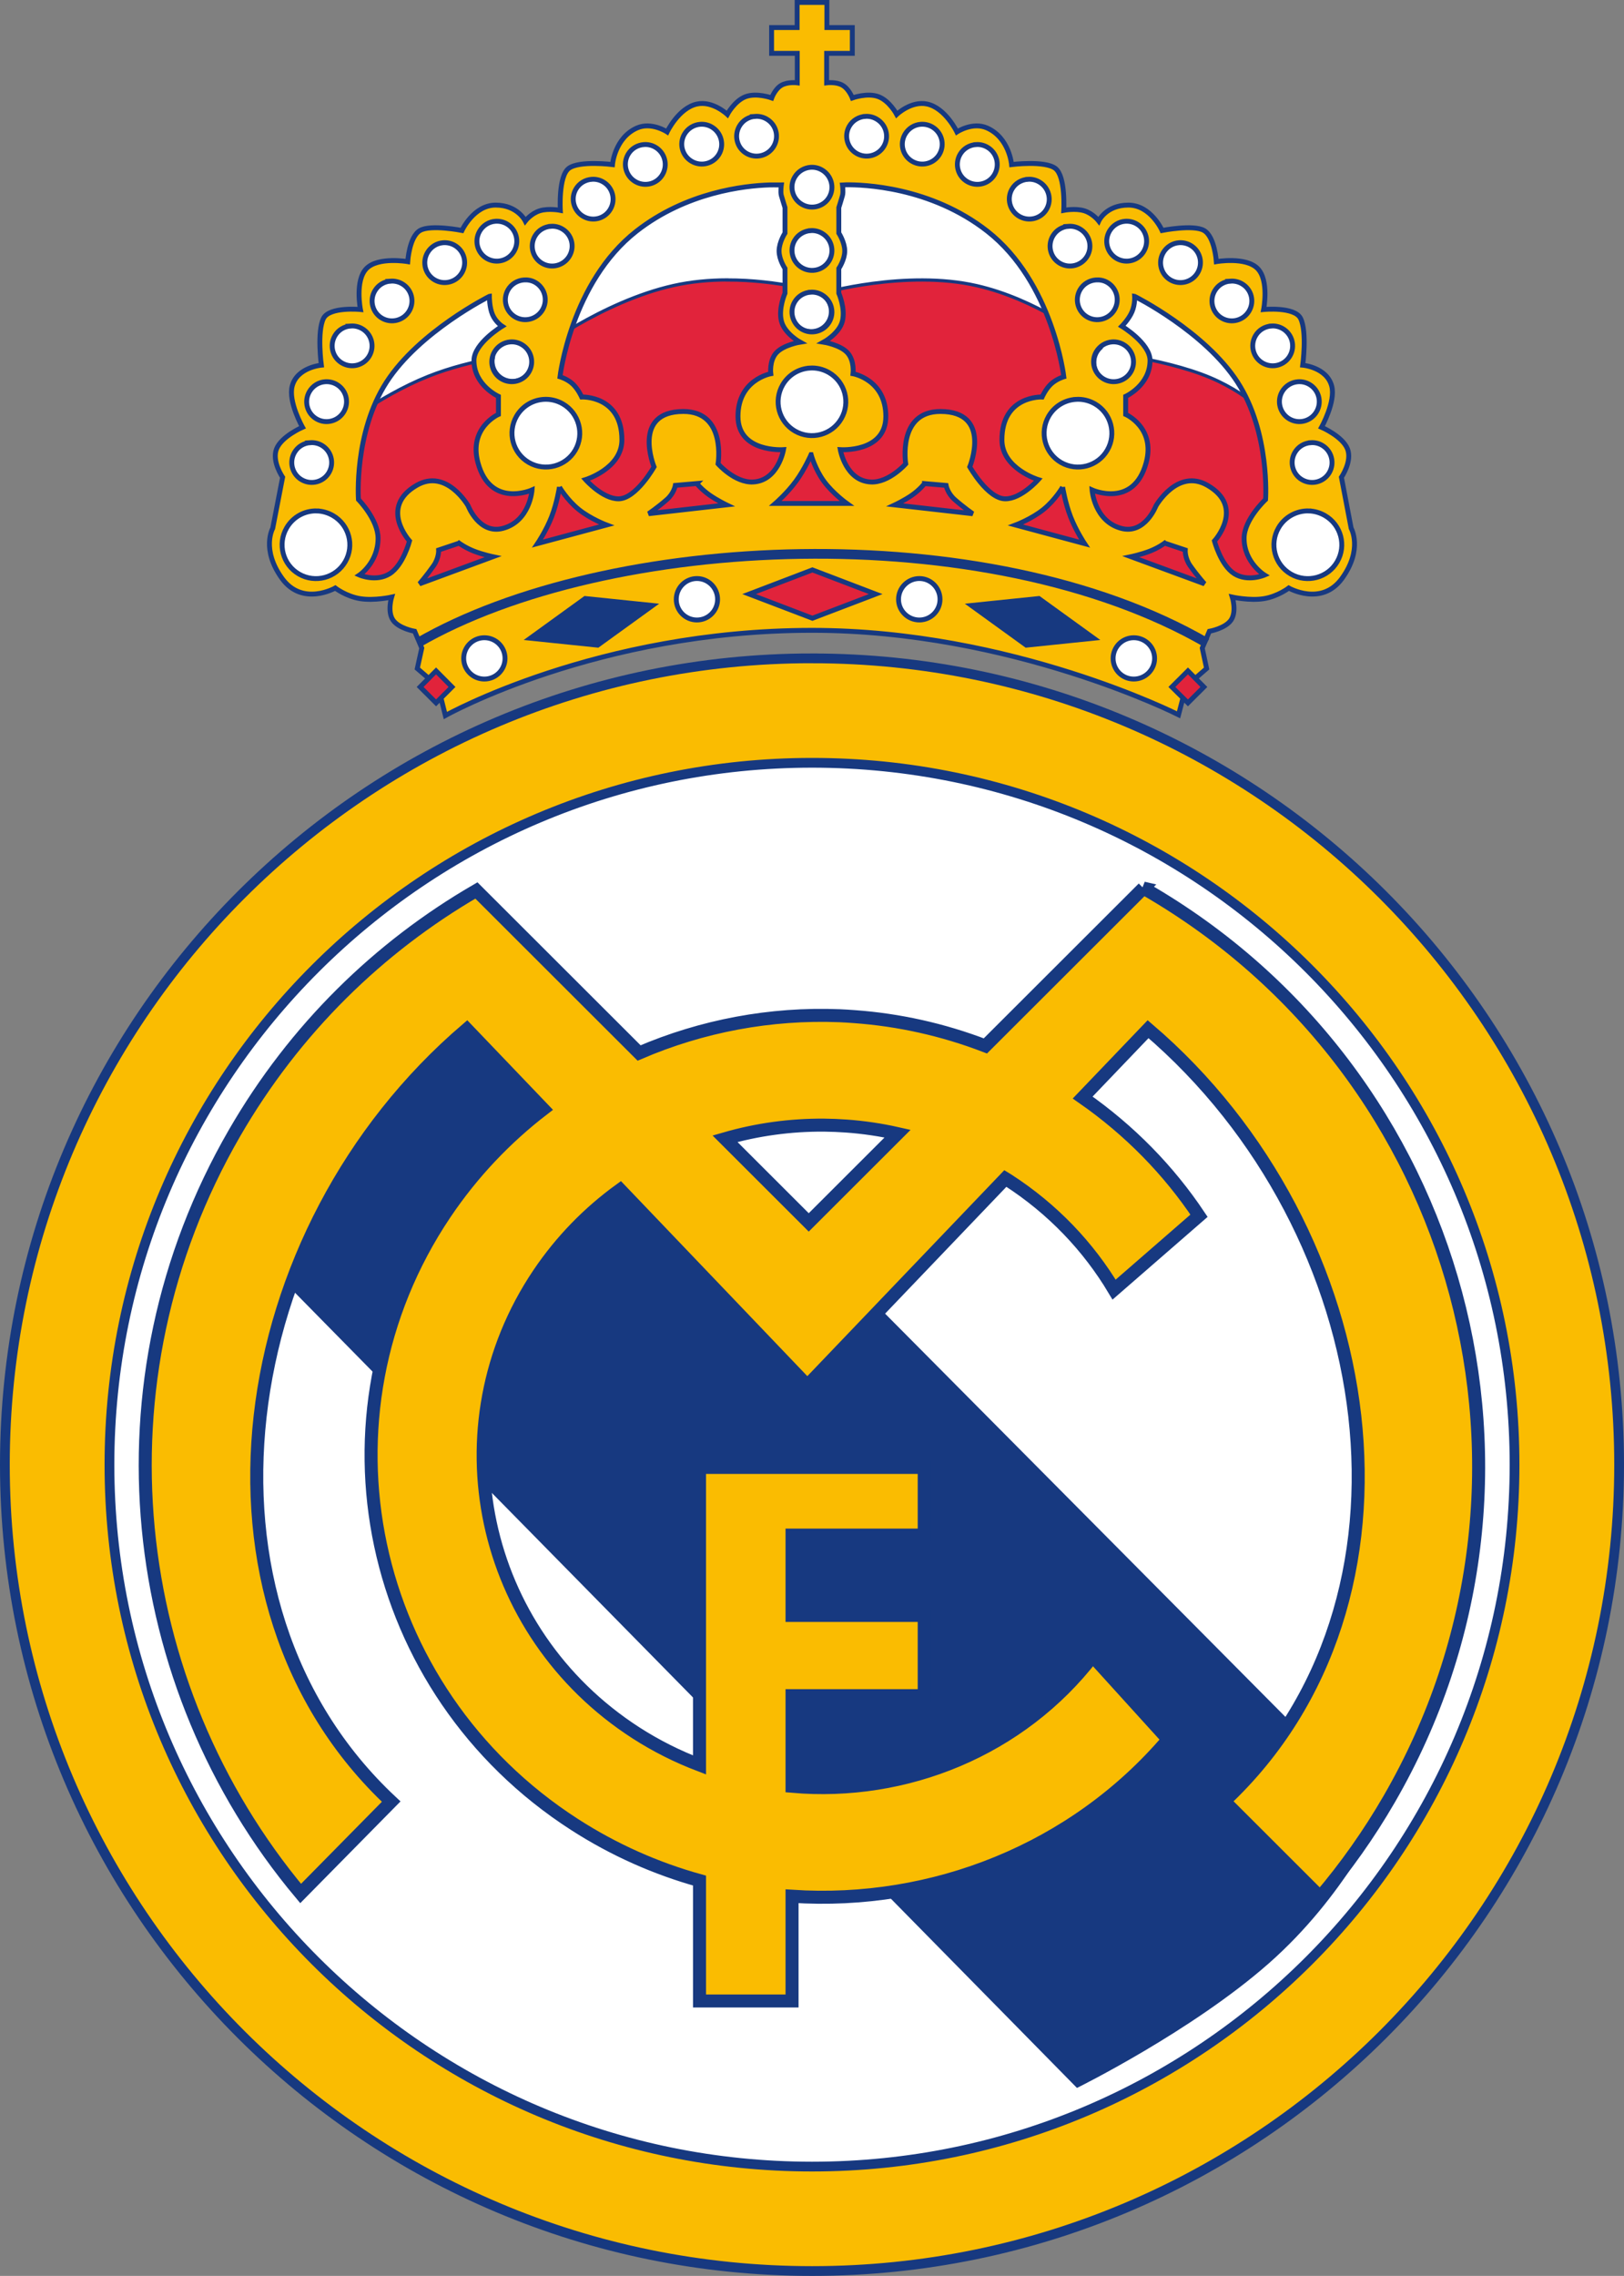
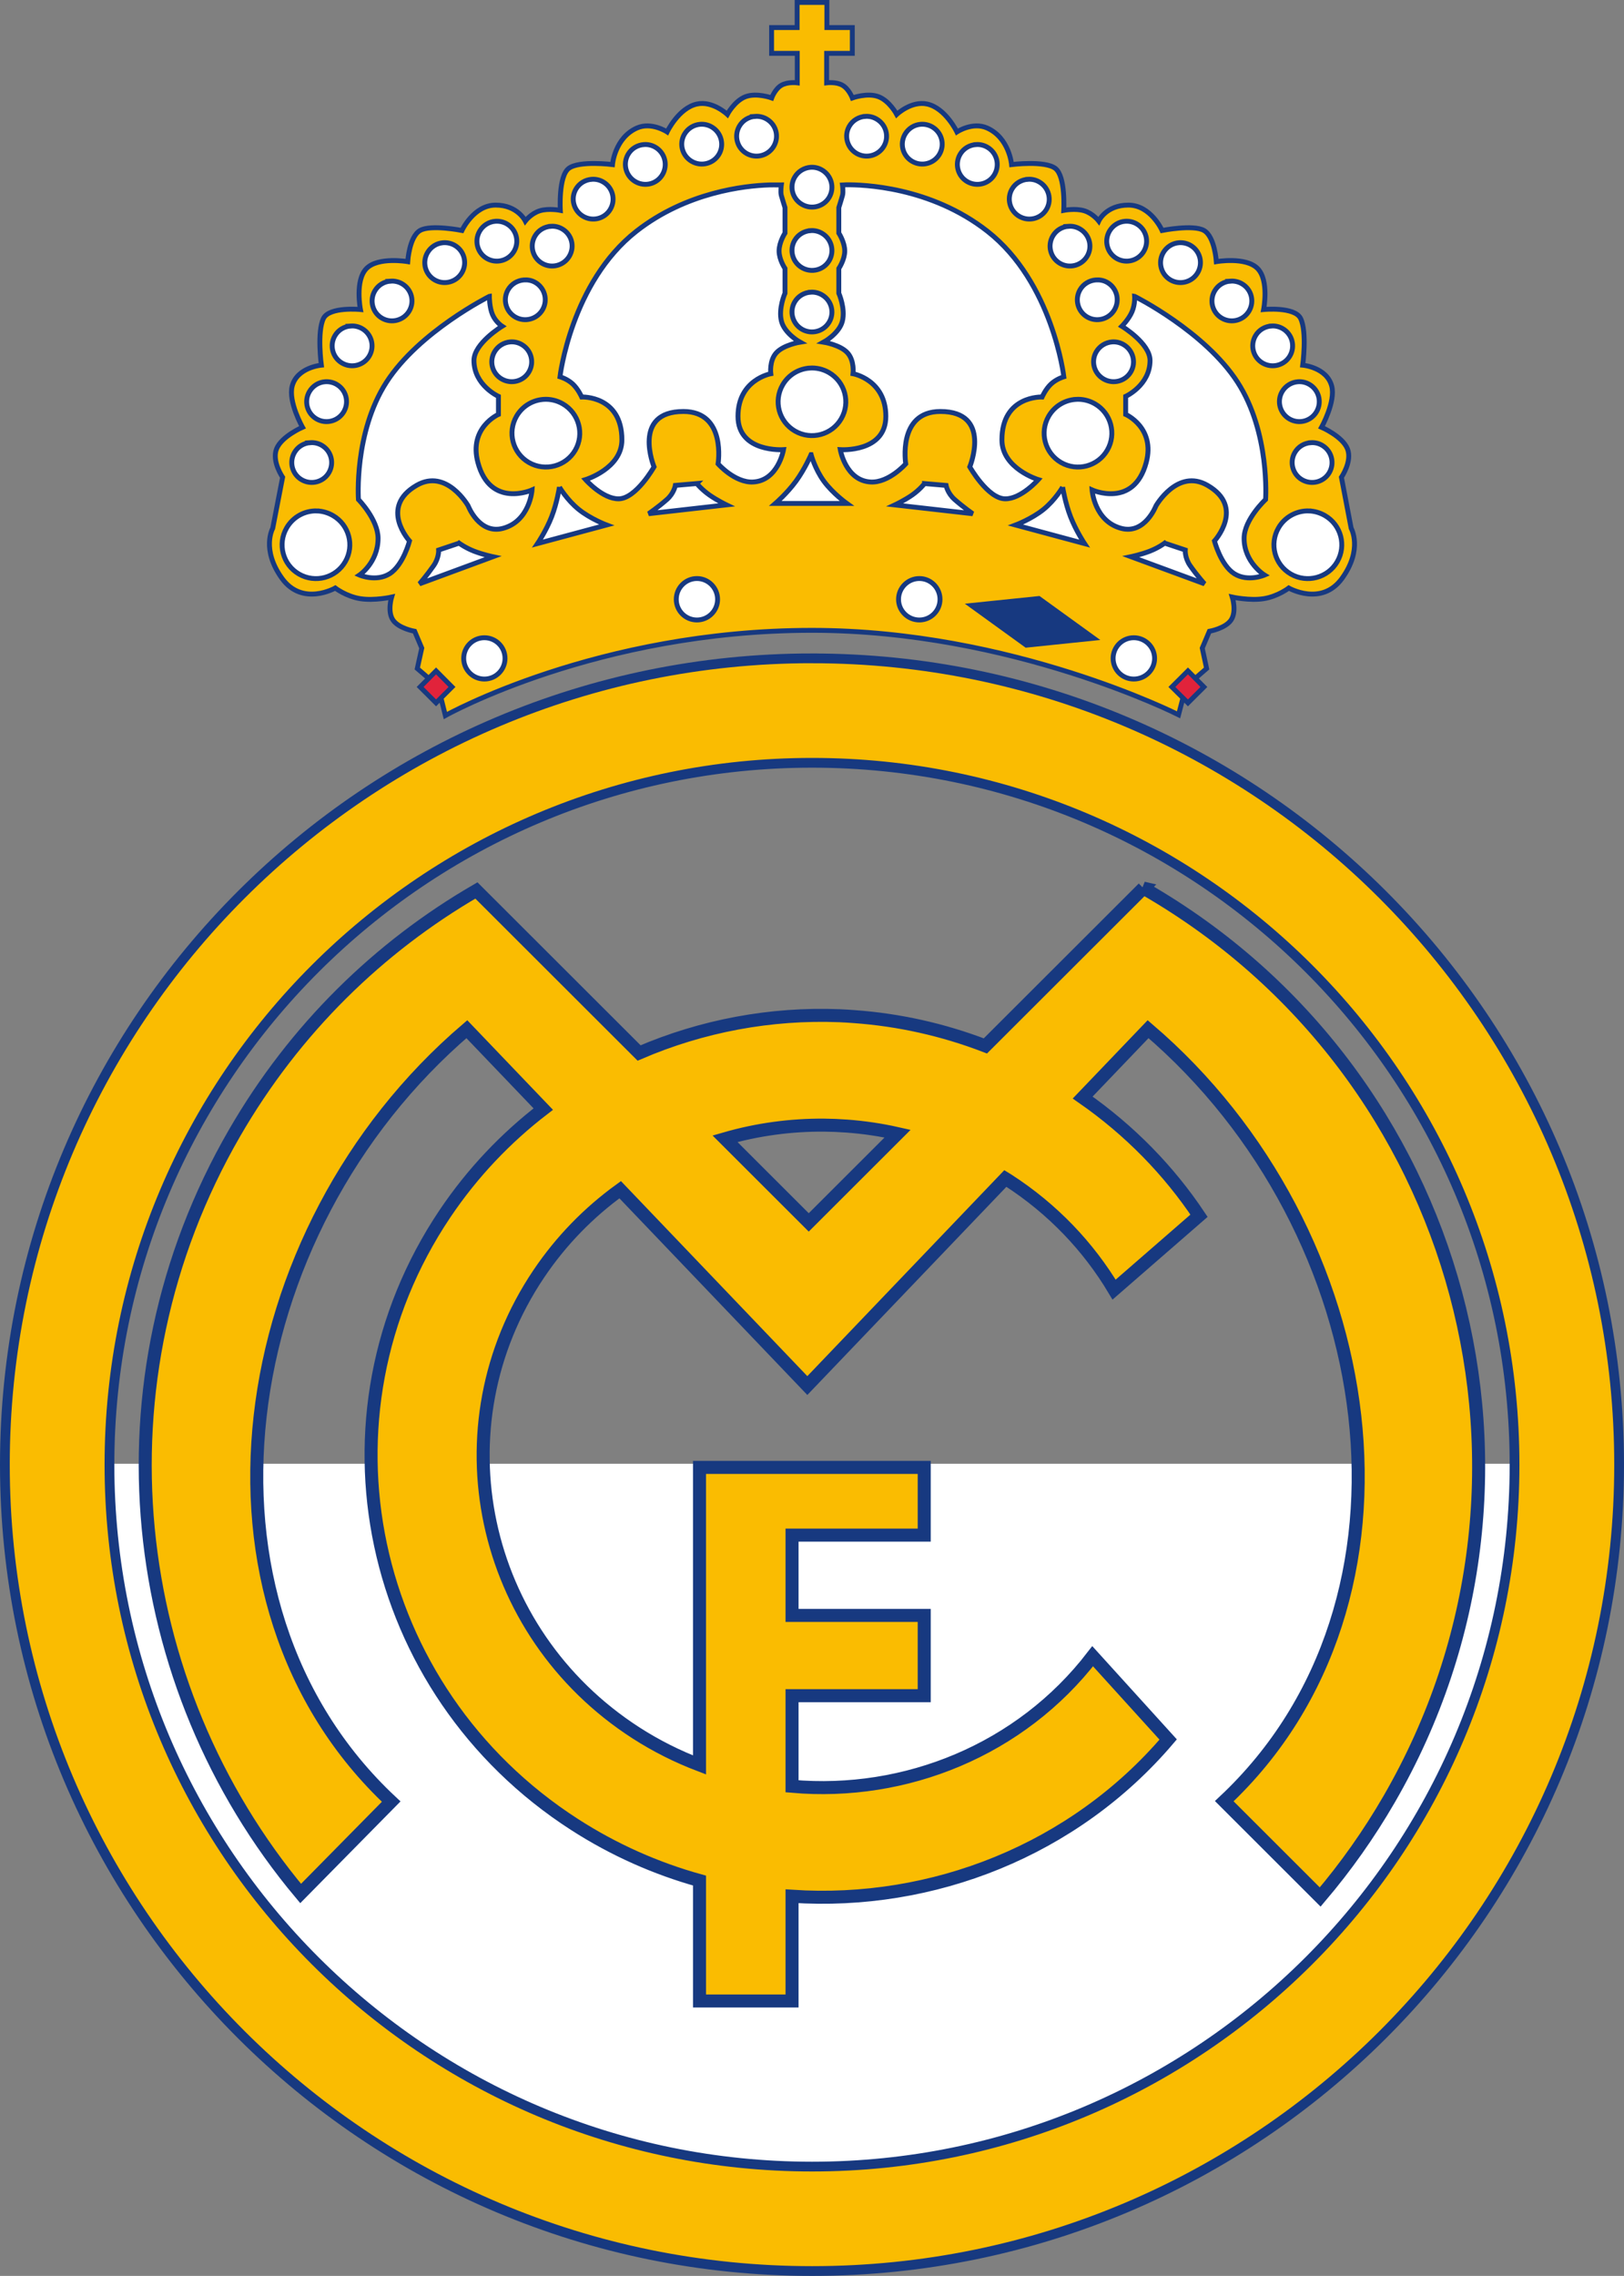
<svg xmlns="http://www.w3.org/2000/svg" id="Layer_2" viewBox="0 0 499.12 699.34">
  <rect x="0" y="0" width="499.12" height="699.34" fill="#808080" stroke="none" />
  <defs>
    <style>.cls-1,.cls-2{stroke-width:1.5px;}.cls-1,.cls-2,.cls-3,.cls-4,.cls-5,.cls-6,.cls-7,.cls-8,.cls-9{stroke:#173980;}.cls-1,.cls-3,.cls-8{fill:#e1233b;}.cls-2,.cls-4{fill:#173980;}.cls-3,.cls-6{stroke-width:1.5px;}.cls-4{stroke-width:1px;}.cls-4,.cls-10,.cls-6,.cls-8{fill-rule:evenodd;}.cls-5{stroke-width:3px;}.cls-5,.cls-6,.cls-9{fill:#fabc01;}.cls-10,.cls-11{fill:#fff;stroke-width:0px;}.cls-7{fill:none;stroke-width:2.98px;}.cls-9{stroke-width:4px;}</style>
  </defs>
  <g id="svg2">
    <g id="layer1">
      <g id="g21752">
        <g id="g21781">
          <g id="g23567">
            <g id="g25392">
-               <path id="path23601" class="cls-11" d="m488.21,449.78c.05,131.81-106.76,238.7-238.57,238.75-131.81.05-238.7-106.76-238.75-238.57v-.18c-.05-131.81,106.76-238.7,238.57-238.75,131.81-.05,238.7,106.76,238.75,238.57,0,.06,0,.12,0,.18Z" />
+               <path id="path23601" class="cls-11" d="m488.21,449.78c.05,131.81-106.76,238.7-238.57,238.75-131.81.05-238.7-106.76-238.75-238.57v-.18Z" />
              <path id="path24490" class="cls-10" d="m244.95.96v7.72h-7.85v7.92h7.89v9.06s-2.93-.39-4.9.77c-1.97,1.16-2.95,3.88-2.95,3.88,0,0-4.6-1.67-8.01-.4-3.41,1.27-5.63,5.46-5.63,5.46,0,0-4.48-4.26-9.35-3.19-5.67,1.24-9.15,8.57-9.15,8.57,0,0-4.8-3.19-9.27-1.21-6.85,3.04-7.53,11.24-7.53,11.24,0,0-10.21-1.28-13.44,1.17-3.22,2.45-2.59,12.9-2.59,12.9,0,0-3.58-.7-6.27.12s-4.49,3.15-4.49,3.15c0,0-2.35-4.89-9.11-4.89-6.91,0-10.36,7.8-10.36,7.8,0,0-9.58-1.9-12.87,0-3.34,1.92-3.8,9.58-3.8,9.58,0,0-9.04-1.58-12.67,2.1s-1.86,12.61-1.86,12.61c0,0-9.56-.95-11.37,2.75-2.02,4.13-.65,14.35-.65,14.35,0,0-7.4.64-8.95,6.39-1.29,4.81,3.16,12.69,3.16,12.69,0,0-6.44,2.79-7.97,6.63-1.53,3.84,1.86,8.73,1.86,8.73l-3.04,15.69s-3.61,6.4,2.83,15.36c6.31,8.77,16.39,2.99,16.39,2.99,0,0,3.35,2.58,7.69,3.27,4.34.69,9.63-.49,9.63-.49,0,0-1.36,4.41.4,7.03s6.68,3.48,6.68,3.48l2.19,5.17-1.38,6.27,6.4,5.5,2.23,8.95s46.64-26.18,112.69-26.18c61.43,0,112.65,25.95,112.65,25.95l2.27-8.72,6.35-5.5-1.34-6.27,2.19-5.17s4.92-.85,6.68-3.48.36-7.03.36-7.03c0,0,5.34,1.18,9.67.49,4.34-.69,7.69-3.27,7.69-3.27,0,0,10.08,5.78,16.39-2.99,6.45-8.96,2.79-15.36,2.79-15.36l-3-15.69s3.39-4.89,1.86-8.73-7.97-6.63-7.97-6.63c0,0,4.41-7.89,3.12-12.69-1.54-5.75-8.9-6.39-8.9-6.39,0,0,1.37-10.22-.65-14.35-1.81-3.7-11.37-2.75-11.37-2.75,0,0,1.76-8.93-1.86-12.61s-12.67-2.1-12.67-2.1c0,0-.47-7.66-3.8-9.58-3.29-1.9-12.87,0-12.87,0,0,0-3.45-7.8-10.36-7.8-6.76,0-9.11,4.89-9.11,4.89,0,0-1.79-2.34-4.49-3.15-2.7-.82-6.27-.12-6.27-.12,0,0,.63-10.45-2.59-12.9-3.23-2.45-13.44-1.17-13.44-1.17,0,0-.68-8.2-7.53-11.24-4.47-1.98-9.27,1.21-9.27,1.21,0,0-3.48-7.33-9.15-8.57-4.87-1.07-9.35,3.19-9.35,3.19,0,0-2.21-4.19-5.63-5.46-3.41-1.27-8.01.4-8.01.4,0,0-1.03-2.73-3-3.88-1.97-1.16-4.9-.77-4.9-.77v-9.06h7.89v-7.92h-7.81V.96h-9.15Z" />
-               <path id="path19002" class="cls-8" d="m223.41,86.01c-5.33.02-10.95.5-16.47,1.74-22.09,4.97-42.5,20.54-42.5,20.54,0,0-1.02.07-1.62.12.38.79.61,1.66.61,2.59,0,3.29-2.65,5.94-5.95,5.94-3.3,0-5.99-2.65-5.99-5.94,0-.31.03-.63.08-.93-5.92,1.11-13.08,2.82-20,5.58-15.61,6.24-29.59,17.59-29.59,17.59l13.44,32.34-7.89,12.01,25.46,7.84s56.81-27.88,117.06-27.65c60.25.23,123.94,28.58,123.94,28.58l6.96-8.77,13.88,1.37-6.03-15.24,8.34-22.19-4.41-10.75s-7.36-9.05-20.6-14.67c-7.71-3.28-17.33-5.35-24.08-6.55.18.57.32,1.15.32,1.78,0,3.29-2.7,5.98-5.99,5.98-3.3,0-5.95-2.69-5.95-5.98,0-1.69.7-3.21,1.82-4.29-4.58-3.67-19.91-15.13-38.09-19.28-21.74-4.97-47.36,2.3-47.36,2.3,0,0-13.38-4.1-29.39-4.04Zm25.9,3.72c3.3,0,5.95,2.69,5.95,5.98s-2.65,5.94-5.95,5.94c-3.3,0-5.99-2.65-5.99-5.94s2.7-5.98,5.99-5.98Zm.32,22.6c6.35,0,11.5,5.14,11.5,11.48,0,6.34-5.15,11.48-11.5,11.48s-11.5-5.14-11.5-11.48,5.15-11.48,11.5-11.48Zm81.76,9.46c6.35,0,11.5,5.14,11.5,11.48,0,6.34-5.15,11.48-11.5,11.48-6.35,0-11.5-5.14-11.5-11.48,0-6.34,5.15-11.48,11.5-11.48Zm-163.4.16c6.35,0,11.5,5.14,11.5,11.48s-5.15,11.48-11.5,11.48-11.5-5.14-11.5-11.48,5.15-11.48,11.5-11.48Z" />
              <path id="path9070" class="cls-6" d="m244.99.75v7.72h-7.85v7.92h7.89v9.06s-2.93-.39-4.9.77c-1.97,1.16-2.95,3.88-2.95,3.88,0,0-4.6-1.67-8.01-.4-3.41,1.27-5.63,5.46-5.63,5.46,0,0-4.48-4.26-9.35-3.19-5.67,1.24-9.15,8.57-9.15,8.57,0,0-4.8-3.19-9.27-1.21-6.85,3.04-7.53,11.24-7.53,11.24,0,0-10.21-1.28-13.44,1.17-3.22,2.45-2.59,12.9-2.59,12.9,0,0-3.58-.7-6.27.12-2.7.82-4.49,3.15-4.49,3.15,0,0-2.35-4.89-9.11-4.89s-10.36,7.8-10.36,7.8c0,0-9.58-1.9-12.87,0-3.34,1.92-3.8,9.58-3.8,9.58,0,0-9.04-1.58-12.67,2.1-3.63,3.69-1.86,12.61-1.86,12.61,0,0-9.56-.95-11.37,2.75-2.02,4.13-.65,14.35-.65,14.35,0,0-7.4.64-8.95,6.39-1.29,4.81,3.16,12.69,3.16,12.69,0,0-6.44,2.79-7.97,6.63-1.53,3.84,1.86,8.73,1.86,8.73l-3.04,15.69s-3.61,6.4,2.83,15.36c6.31,8.77,16.39,2.99,16.39,2.99,0,0,3.35,2.58,7.69,3.27,4.34.69,9.63-.49,9.63-.49,0,0-1.36,4.41.4,7.03,1.76,2.63,6.68,3.48,6.68,3.48l2.19,5.17-1.38,6.27,6.4,5.5,2.23,8.95s46.64-26.18,112.69-26.18c61.43,0,112.65,25.95,112.65,25.95l2.27-8.72,6.35-5.5-1.34-6.27,2.19-5.17s4.91-.85,6.68-3.48c1.76-2.63.36-7.03.36-7.03,0,0,5.34,1.18,9.67.49,4.34-.69,7.69-3.27,7.69-3.27,0,0,10.08,5.78,16.39-2.99,6.45-8.96,2.79-15.36,2.79-15.36l-3-15.69s3.39-4.89,1.86-8.73c-1.53-3.84-7.97-6.63-7.97-6.63,0,0,4.41-7.89,3.12-12.69-1.54-5.75-8.9-6.39-8.9-6.39,0,0,1.37-10.22-.65-14.35-1.81-3.7-11.37-2.75-11.37-2.75,0,0,1.76-8.93-1.86-12.61-3.63-3.69-12.67-2.1-12.67-2.1,0,0-.47-7.66-3.8-9.58-3.29-1.9-12.87,0-12.87,0,0,0-3.45-7.8-10.36-7.8s-9.11,4.89-9.11,4.89c0,0-1.79-2.34-4.49-3.15-2.7-.82-6.27-.12-6.27-.12,0,0,.63-10.45-2.59-12.9-3.23-2.45-13.44-1.17-13.44-1.17,0,0-.68-8.2-7.53-11.24-4.47-1.98-9.27,1.21-9.27,1.21,0,0-3.48-7.33-9.15-8.57-4.87-1.07-9.35,3.19-9.35,3.19,0,0-2.21-4.19-5.63-5.46-3.41-1.27-8.01.4-8.01.4,0,0-1.03-2.73-3-3.88-1.97-1.16-4.9-.77-4.9-.77v-9.06h7.89v-7.92h-7.81V.75h-9.15Zm-12.91,35.01c1.18-.08,2.42.17,3.52.81,2.93,1.69,3.92,5.4,2.23,8.33-1.69,2.93-5.45,3.95-8.38,2.26-2.93-1.69-3.92-5.44-2.23-8.37,1.06-1.83,2.89-2.89,4.86-3.03Zm33.84,0c1.18-.08,2.38.17,3.48.81,2.93,1.69,3.96,5.4,2.27,8.33-1.69,2.93-5.45,3.95-8.38,2.26s-3.96-5.44-2.27-8.37c1.06-1.83,2.93-2.89,4.9-3.03Zm-50.68,2.43c1.18-.08,2.38.17,3.48.81,2.93,1.69,3.96,5.44,2.27,8.37-1.69,2.93-5.45,3.91-8.38,2.22-2.93-1.69-3.96-5.4-2.27-8.33,1.06-1.83,2.93-2.93,4.9-3.07Zm67.76,0c1.18-.08,2.42.17,3.52.81,2.93,1.69,3.92,5.44,2.23,8.37-1.69,2.93-5.45,3.91-8.38,2.22s-3.92-5.4-2.23-8.33c1.06-1.83,2.89-2.93,4.86-3.07Zm-85.08,6.23c1.18-.08,2.38.17,3.48.81,2.93,1.69,3.92,5.44,2.23,8.37-1.69,2.93-5.41,3.91-8.34,2.22-2.93-1.69-3.96-5.44-2.27-8.37,1.06-1.83,2.93-2.89,4.9-3.03Zm102.04,0c1.18-.08,2.38.17,3.48.81,2.93,1.69,3.92,5.44,2.23,8.37-1.69,2.93-5.45,3.91-8.38,2.22s-3.92-5.44-2.23-8.37c1.06-1.83,2.93-2.89,4.9-3.03Zm-50.84,6.99c1.18-.08,2.38.17,3.48.81,2.93,1.69,3.96,5.44,2.27,8.37-1.69,2.93-5.45,3.91-8.38,2.22-2.93-1.69-3.96-5.4-2.27-8.33,1.06-1.83,2.93-2.93,4.9-3.07Zm-67.23,3.68c1.18-.08,2.38.17,3.48.81,2.93,1.69,3.92,5.44,2.23,8.37-1.69,2.93-5.41,3.91-8.34,2.22-2.93-1.69-3.96-5.44-2.27-8.37,1.06-1.83,2.93-2.89,4.9-3.03Zm134.02,0c1.18-.08,2.38.17,3.48.81,2.93,1.69,3.96,5.44,2.27,8.37-1.69,2.93-5.45,3.91-8.38,2.22-2.93-1.69-3.96-5.44-2.27-8.37,1.06-1.83,2.93-2.89,4.9-3.03Zm-55.86,1.7c4.95-.07,25.87.51,43.43,14.27,20.08,15.73,23.48,44.71,23.48,44.71,0,0-2.25.66-3.93,2.22-1.68,1.56-2.75,4-2.75,4,0,0-12.35-.53-12.35,13.18,0,8.81,11.17,12.21,11.17,12.21,0,0-5.27,5.99-10.2,5.9-5.35-.09-10.85-9.82-10.85-9.82,0,0,6.97-17.02-9.03-17.02-13.27,0-10.65,16.09-10.65,16.09,0,0-5.15,5.85-10.73,5.58-7.75-.37-9.39-9.94-9.39-9.94,0,0,14,1,14-10.23,0-11.31-10.08-13.1-10.08-13.1,0,0,.51-4.04-1.74-6.47s-7.29-3.23-7.29-3.23c0,0,4.78-2.62,5.75-6.43.99-3.92-1.09-8.61-1.09-8.61v-7.6s1.82-2.66,1.82-5.38c0-2.71-1.82-5.5-1.82-5.5v-7.84c.04-.13.88-2.76,1.13-3.72.3-1.13,0-3.23,0-3.23,0,0,.39-.03,1.09-.04Zm-23.6.04c1.08-.03,1.97,0,2.59,0,.71.01,1.09,0,1.09,0s-.3,2.11,0,3.23c.26.96,1.09,3.59,1.13,3.72v7.84s-1.82,2.78-1.82,5.5c0,2.71,1.82,5.38,1.82,5.38v7.6s-2.09,4.69-1.09,8.61c.97,3.81,5.71,6.43,5.71,6.43,0,0-4.99.81-7.25,3.23-2.26,2.43-1.74,6.47-1.74,6.47,0,0-10.08,1.79-10.08,13.1,0,11.22,14,10.23,14,10.23,0,0-1.64,9.57-9.39,9.94-5.58.27-10.73-5.58-10.73-5.58,0,0,2.62-16.09-10.65-16.09-15.99,0-9.03,17.02-9.03,17.02,0,0-5.5,9.74-10.85,9.82-4.93.08-10.2-5.9-10.2-5.9,0,0,11.17-3.4,11.17-12.21,0-13.71-12.35-13.18-12.35-13.18,0,0-1.08-2.44-2.75-4-1.68-1.56-3.93-2.22-3.93-2.22,0,0,3.4-28.98,23.48-44.71,15.37-12.04,33.28-13.99,40.84-14.23Zm-84.19,11.16c1.18-.08,2.42.17,3.52.81,2.93,1.69,3.92,5.44,2.23,8.37-1.69,2.93-5.45,3.95-8.38,2.26-2.93-1.69-3.92-5.44-2.23-8.37,1.06-1.83,2.89-2.93,4.86-3.07Zm193.56,0c1.18-.08,2.42.17,3.52.81,2.93,1.69,3.92,5.44,2.23,8.37-1.69,2.93-5.45,3.95-8.38,2.26-2.93-1.69-3.92-5.44-2.23-8.37,1.06-1.83,2.89-2.93,4.86-3.07Zm-176.52,1.54c1.18-.08,2.38.17,3.48.81,2.93,1.69,3.92,5.4,2.23,8.33-1.69,2.93-5.45,3.95-8.38,2.26s-3.92-5.44-2.23-8.37c1.06-1.83,2.93-2.89,4.9-3.03Zm159.11,0c1.18-.08,2.38.17,3.48.81,2.93,1.69,3.96,5.4,2.27,8.33-1.69,2.93-5.45,3.95-8.38,2.26-2.93-1.69-3.92-5.44-2.23-8.37,1.06-1.83,2.89-2.89,4.86-3.03Zm-79.29,1.33c1.18-.08,2.38.17,3.48.81,2.93,1.69,3.96,5.44,2.27,8.37-1.69,2.93-5.45,3.91-8.38,2.22-2.93-1.69-3.96-5.44-2.27-8.37,1.06-1.83,2.93-2.89,4.9-3.03Zm-112.89,3.72c1.18-.08,2.42.17,3.52.81,2.93,1.69,3.92,5.44,2.23,8.37-1.69,2.93-5.45,3.95-8.38,2.26-2.93-1.69-3.92-5.44-2.23-8.37,1.06-1.83,2.89-2.93,4.86-3.07Zm226.14,0c1.18-.08,2.42.17,3.52.81,2.93,1.69,3.92,5.44,2.23,8.37-1.69,2.93-5.45,3.95-8.38,2.26-2.93-1.69-3.92-5.44-2.23-8.37,1.06-1.83,2.89-2.93,4.86-3.07Zm-201.33,11.44c1.18-.08,2.38.13,3.48.77,2.93,1.69,3.92,5.44,2.23,8.37-1.69,2.93-5.45,3.95-8.38,2.26-2.93-1.69-3.92-5.44-2.23-8.37,1.06-1.83,2.93-2.89,4.9-3.03Zm175.79,0c1.18-.08,2.38.13,3.48.77,2.93,1.69,3.92,5.44,2.23,8.37-1.69,2.93-5.45,3.95-8.38,2.26-2.93-1.69-3.92-5.44-2.23-8.37,1.06-1.83,2.93-2.89,4.9-3.03Zm-216.79.36c1.18-.08,2.42.17,3.52.81,2.93,1.69,3.92,5.4,2.23,8.33-1.69,2.93-5.45,3.95-8.38,2.26-2.93-1.69-3.92-5.44-2.23-8.37,1.06-1.83,2.89-2.89,4.86-3.03Zm258.12,0c1.18-.08,2.42.17,3.52.81,2.93,1.69,3.92,5.4,2.23,8.33-1.69,2.93-5.45,3.95-8.38,2.26-2.93-1.69-3.92-5.44-2.23-8.37,1.06-1.83,2.89-2.89,4.86-3.03Zm-129.04,3.4c1.18-.08,2.38.17,3.48.81,2.93,1.69,3.96,5.4,2.27,8.33-1.69,2.93-5.45,3.95-8.38,2.26-2.93-1.69-3.96-5.44-2.27-8.37,1.06-1.83,2.93-2.89,4.9-3.03Zm-98.72,1.29s-.01,3.33.97,5.62c.98,2.29,2.95,3.56,2.95,3.56,0,0-8.66,5.24-8.66,10.51,0,7.64,7.53,11.04,7.53,11.04v5.54s-9.2,4.04-6.31,14.8c3.8,14.18,16.64,8.41,16.64,8.41,0,0-.67,9.59-8.95,11.8-7.3,1.95-10.69-6.91-10.69-6.91,0,0-6.62-11.62-15.83-6.31-11.66,6.73-2.19,17.1-2.19,17.1,0,0-1.94,7.45-6.11,10.07-4.17,2.61-9.27.4-9.27.4,0,0,5.71-3.85,5.71-11.28,0-5.8-6.03-11.93-6.03-11.93,0,0-1.44-20.46,8.62-36.06,10.06-15.6,31.61-26.36,31.61-26.36Zm198.33,0s21.55,10.76,31.61,26.36c10.06,15.6,8.62,36.06,8.62,36.06,0,0-6.6,6.13-6.6,11.93,0,7.43,6.27,11.28,6.27,11.28,0,0-5.1,2.21-9.27-.4-4.17-2.61-6.11-10.07-6.11-10.07,0,0,9.52-10.38-2.15-17.1-9.21-5.31-15.83,6.31-15.83,6.31,0,0-3.39,8.87-10.69,6.91-8.28-2.22-8.95-11.8-8.95-11.8,0,0,12.83,5.77,16.64-8.41,2.89-10.76-6.31-14.8-6.31-14.8v-5.54s7.49-3.39,7.49-11.04c0-5.28-8.66-10.51-8.66-10.51,0,0,2.14-2.15,3.12-4.45s.81-4.73.81-4.73Zm-240.96,9.1c1.18-.08,2.42.17,3.52.81,2.93,1.69,3.92,5.44,2.23,8.37-1.69,2.93-5.45,3.91-8.38,2.22-2.93-1.69-3.92-5.44-2.23-8.37,1.06-1.83,2.89-2.89,4.86-3.03Zm282.97,0c1.18-.08,2.38.17,3.48.81,2.93,1.69,3.92,5.44,2.23,8.37-1.69,2.93-5.45,3.91-8.38,2.22-2.93-1.69-3.92-5.44-2.23-8.37,1.06-1.83,2.93-2.89,4.9-3.03Zm-233.87,4.89c1.18-.08,2.38.17,3.48.81,2.93,1.69,3.92,5.44,2.23,8.37-1.69,2.93-5.45,3.91-8.38,2.22-2.93-1.69-3.92-5.4-2.23-8.33,1.06-1.83,2.93-2.93,4.9-3.07Zm184.94,0c1.18-.08,2.38.17,3.48.81,2.93,1.69,3.96,5.44,2.27,8.37-1.69,2.93-5.45,3.91-8.38,2.22-2.93-1.69-3.96-5.4-2.27-8.33,1.06-1.83,2.93-2.93,4.9-3.07Zm-92.97,8.04c2-.14,4.04.3,5.91,1.37,4.98,2.87,6.68,9.22,3.8,14.19-2.87,4.97-9.23,6.67-14.21,3.8-4.98-2.87-6.68-9.22-3.8-14.19,1.8-3.11,4.96-4.94,8.3-5.17Zm-148.91,4.2c1.18-.08,2.42.17,3.52.81,2.93,1.69,3.92,5.44,2.23,8.37-1.69,2.93-5.45,3.95-8.38,2.26-2.93-1.69-3.92-5.44-2.23-8.37,1.06-1.83,2.89-2.93,4.86-3.07Zm299,0c1.18-.08,2.38.17,3.48.81,2.93,1.69,3.92,5.44,2.23,8.37-1.69,2.93-5.41,3.95-8.34,2.26-2.93-1.69-3.96-5.44-2.27-8.37,1.06-1.83,2.93-2.93,4.9-3.07Zm-231.89,5.42c2-.14,4.04.3,5.91,1.37,4.98,2.87,6.72,9.26,3.85,14.23-2.87,4.97-9.27,6.67-14.25,3.8-4.98-2.87-6.68-9.26-3.8-14.23,1.8-3.11,4.96-4.94,8.3-5.17Zm163.56,0c2-.14,4.04.3,5.91,1.37,4.98,2.87,6.68,9.26,3.8,14.23-2.87,4.97-9.23,6.67-14.21,3.8-4.98-2.87-6.68-9.26-3.8-14.23,1.8-3.11,4.96-4.94,8.3-5.17Zm-235.25,13.3c1.18-.08,2.42.17,3.52.81,2.93,1.69,3.92,5.44,2.23,8.37-1.69,2.93-5.45,3.91-8.38,2.22-2.93-1.69-3.92-5.44-2.23-8.37,1.06-1.83,2.89-2.89,4.86-3.03Zm307.5,0c1.18-.08,2.38.17,3.48.81,2.93,1.69,3.92,5.44,2.23,8.37-1.69,2.93-5.45,3.91-8.38,2.22-2.93-1.69-3.92-5.44-2.23-8.37,1.06-1.83,2.93-2.89,4.9-3.03Zm-153.57,3.68s1.19,4.42,3.93,8.17c2.74,3.75,7.04,6.83,7.04,6.83h-21.94s3.57-3.09,6.31-6.83c2.74-3.75,4.65-8.17,4.65-8.17Zm-35.13,8.89s1.5,1.84,3.89,3.52c2.39,1.67,5.22,3.03,5.22,3.03l-23.92,2.71s2.88-1.95,5.63-4.37c2.2-1.93,2.59-4.33,2.59-4.33l6.6-.57Zm69.98,0l6.64.57s.43,2.39,2.63,4.33c2.75,2.41,5.55,4.37,5.55,4.37l-23.92-2.71s2.91-1.36,5.3-3.03c2.39-1.67,3.8-3.52,3.8-3.52Zm-112.2,1.09s2.34,3.97,5.95,6.87c3.61,2.91,8.54,4.77,8.54,4.77l-21.21,5.7s2.65-3.92,4.33-8.25c1.68-4.33,2.39-9.1,2.39-9.1Zm154.66,0s.75,4.76,2.43,9.1c1.68,4.33,4.29,8.25,4.29,8.25l-21.17-5.7s4.93-1.86,8.54-4.77c3.61-2.91,5.91-6.87,5.91-6.87Zm-229.22,7.32c1.68.04,3.38.52,4.94,1.41,4.98,2.87,6.68,9.22,3.8,14.19-2.87,4.97-9.23,6.67-14.21,3.8-4.98-2.87-6.68-9.22-3.8-14.19,1.97-3.42,5.58-5.31,9.27-5.22Zm304.87,0c1.68.04,3.38.52,4.94,1.41,4.98,2.87,6.68,9.22,3.8,14.19-2.87,4.97-9.27,6.67-14.25,3.8-4.98-2.87-6.68-9.22-3.8-14.19,1.97-3.42,5.62-5.31,9.31-5.22Zm-261.15,9.9s1.9,1.41,4.61,2.47c2.72,1.06,5.79,1.7,5.79,1.7l-22.55,8.33s2.23-2.58,4.33-5.58c1.68-2.4,1.54-4.81,1.54-4.81l6.27-2.1Zm216.87,0l6.31,2.1s-.18,2.41,1.5,4.81c2.1,3,4.41,5.58,4.41,5.58l-22.59-8.33s3.07-.64,5.79-1.7c2.72-1.06,4.57-2.47,4.57-2.47Zm-143.77,10.87c3.52,0,6.35,2.88,6.35,6.39s-2.84,6.35-6.35,6.35-6.35-2.84-6.35-6.35,2.84-6.39,6.35-6.39Zm68.36,0c3.52,0,6.35,2.88,6.35,6.39,0,3.51-2.84,6.35-6.35,6.35s-6.4-2.84-6.4-6.35c0-3.51,2.88-6.39,6.4-6.39Zm-133.69,18.19c3.52,0,6.35,2.84,6.35,6.35s-2.84,6.35-6.35,6.35-6.35-2.84-6.35-6.35,2.84-6.35,6.35-6.35Zm199.59,0c3.52,0,6.4,2.84,6.4,6.35,0,3.51-2.88,6.35-6.4,6.35s-6.35-2.84-6.35-6.35c0-3.51,2.84-6.35,6.35-6.35Z" />
              <g id="g18995">
                <g id="g18983">
-                   <polygon id="rect13628" class="cls-1" points="249.68 175.12 269.13 182.55 249.68 189.97 230.23 182.55 249.68 175.12" />
                  <polygon id="rect13630" class="cls-2" points="319.27 183.91 336.14 196.11 315.43 198.25 298.56 186.05 319.27 183.91" />
-                   <polygon id="rect13632" class="cls-2" points="179.84 183.91 162.98 196.11 183.69 198.25 200.56 186.05 179.84 183.91" />
                </g>
                <path id="rect18089" class="cls-3" d="m134.02,206.16l-4.9,4.93,4.9,4.89,4.9-4.89-4.9-4.93Zm231.08,0l-4.94,4.93,4.94,4.89,4.9-4.89-4.9-4.93Z" />
              </g>
-               <path id="path19046" class="cls-7" d="m128.39,197.56c58.33-33.72,174.75-39.18,242.51,0" />
              <g id="g21727">
                <path id="path20831" class="cls-5" d="m249.58,202.29C112.64,202.29,1.5,313.3,1.5,450.07s111.14,247.77,248.08,247.77,248.04-111.01,248.04-247.77-111.1-247.77-248.04-247.77Zm0,32.1c119.19,0,215.9,96.63,215.9,215.68s-96.71,215.68-215.9,215.68-215.94-96.63-215.94-215.68,96.75-215.68,215.94-215.68Z" />
                <g id="g21723">
-                   <path id="path20836" class="cls-4" d="m76.88,382.5l254.22,258.47s35.01-17.33,58.51-38.03c23.5-20.7,34.5-45.41,34.5-45.41L149.66,281.13l-72.77,101.37Z" />
                  <path id="path1945" class="cls-9" d="m351.4,272.9l-48.55,48.49c-13.09-5.03-26.63-8.01-40.22-9-1.52-.11-3.07-.22-4.59-.28-21.19-.85-42.28,3.12-61.62,11.45l-50-49.94c-29.91,17.35-55.81,42.48-74.33,74.52-44.2,76.47-33.32,169.65,20.31,233.69l27.83-28.24c-65.67-61.41-49.49-175.2,23.25-237.34l23.49,24.55c-11.48,8.81-21.75,19.56-30.21,32.14-41.96,62.42-24.13,146.5,39.82,187.69,12.16,7.83,25.12,13.54,38.41,17.23v37h28.44v-32.18c43.2,2.85,86.64-14.17,115.6-48.17l-23.21-25.59c-22.16,28.81-57.53,43.03-92.39,39.97v-27.84h40.62v-24.67h-40.62v-24.67h40.62v-20.81h-69.06v91.43c-6.71-2.56-13.25-5.81-19.51-9.84-48.04-30.94-61.45-94.11-29.93-141.01,6.93-10.31,15.47-18.98,25.06-25.91l57.52,60.18,60.86-63.63.72.44c13.87,8.93,24.85,20.57,32.7,33.71l26.1-22.7c-9.24-13.84-21.23-26.21-35.76-36.32l20.11-21.01c72.68,62.1,88.91,175.79,23.41,237.22l29.48,29.45c7.83-9.23,14.97-19.28,21.24-30.13,56.56-97.84,22.94-223.08-75.02-279.57-.2-.11-.41-.21-.6-.32Zm-98.1,72.83c2.27.02,4.52.12,6.8.28,5.27.38,10.55,1.15,15.77,2.33l-27.31,27.28-25.74-25.71c9.86-2.85,20.15-4.26,30.49-4.18Z" />
                </g>
              </g>
            </g>
          </g>
        </g>
      </g>
    </g>
  </g>
</svg>